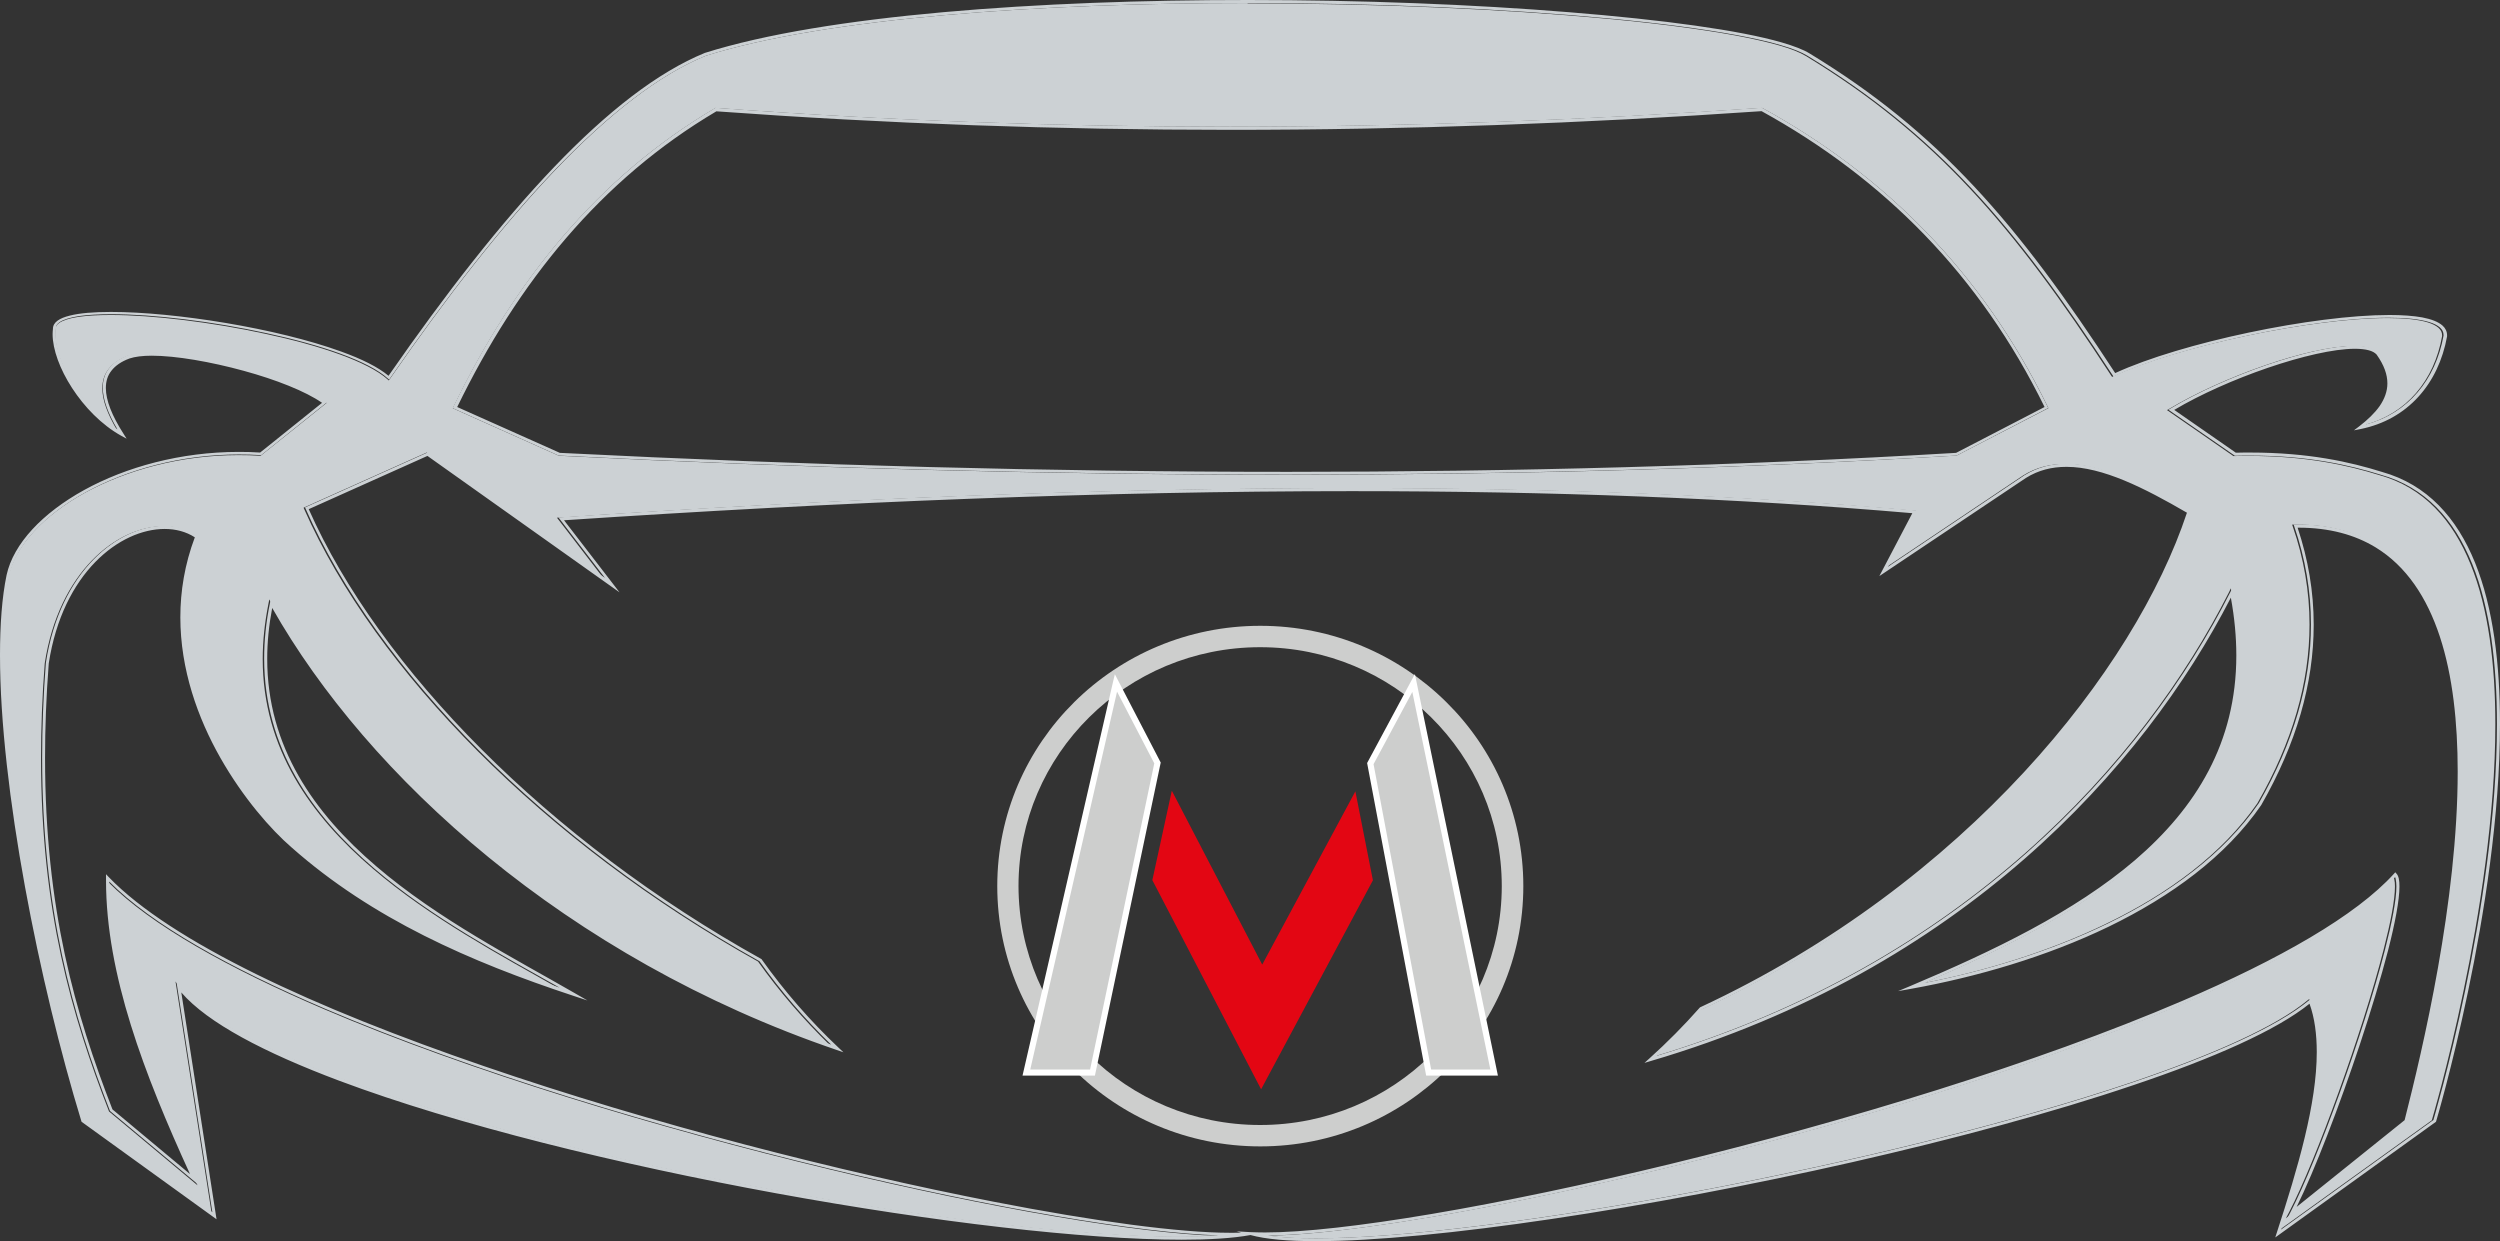
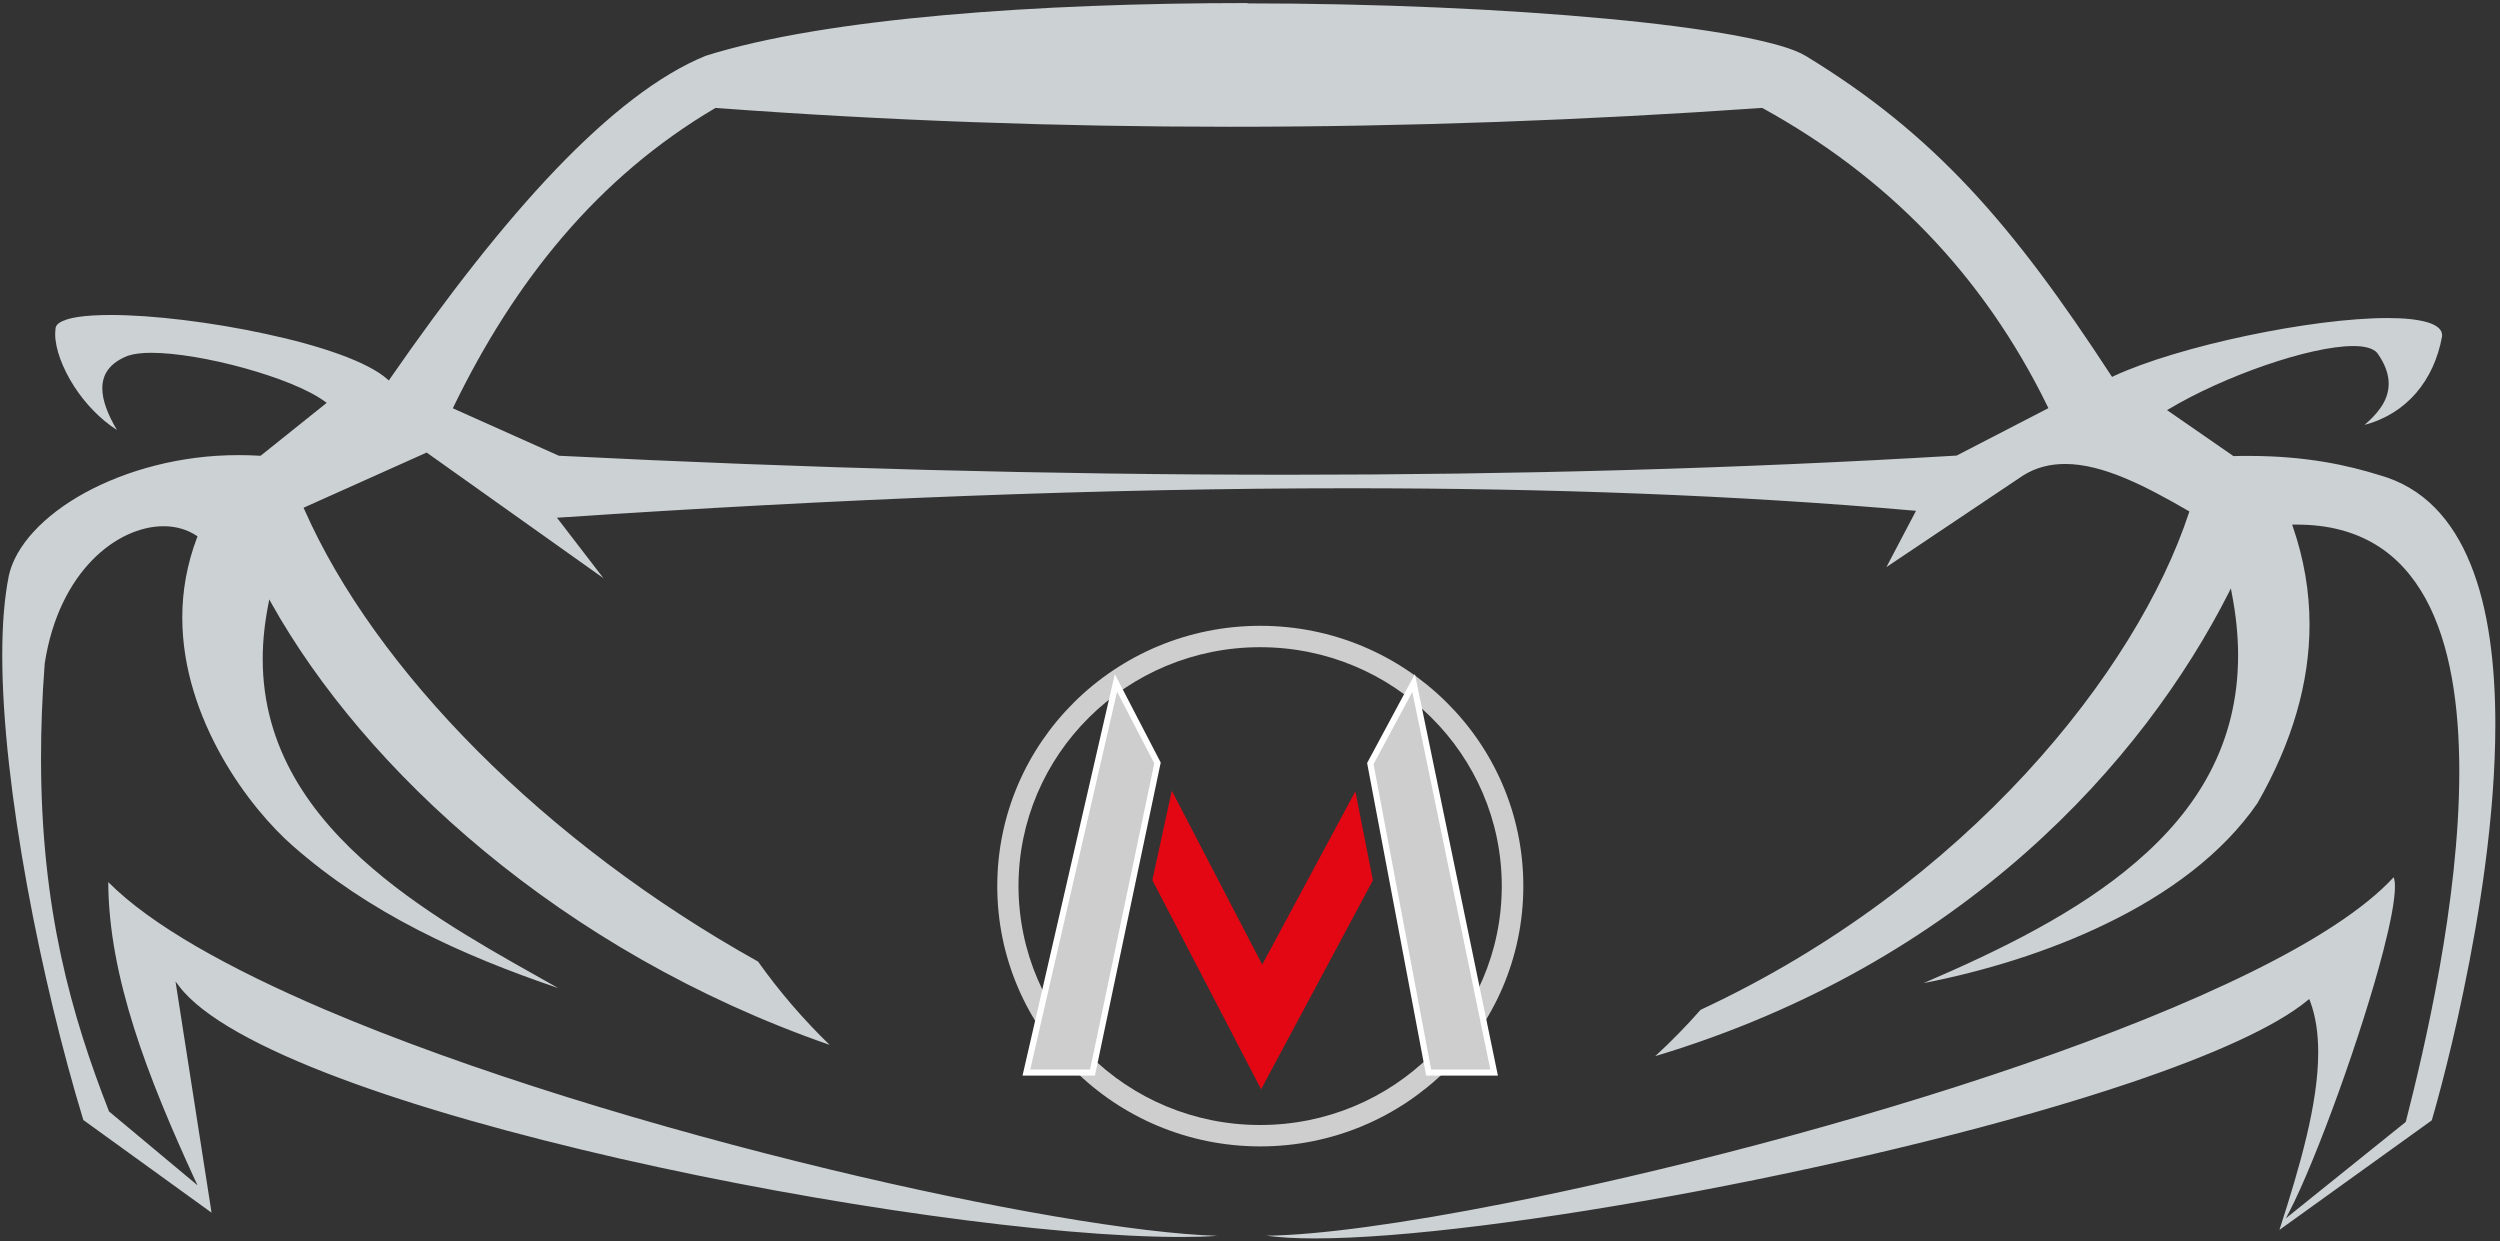
<svg xmlns="http://www.w3.org/2000/svg" style="isolation:isolate" viewBox="0 0 155.4 77.15" width="155.4pt" height="77.15pt">
  <rect x="0" y="0" width="155.4" height="77.15" fill="#333333" stroke="none" />
  <defs>
    <clipPath id="_clipPath_atXlP48qYK84KJf9nYOuL3685bafM1LR">
      <rect width="155.4" height="77.15" />
    </clipPath>
  </defs>
  <g clip-path="url(#_clipPath_atXlP48qYK84KJf9nYOuL3685bafM1LR)">
    <g>
      <path d=" M 94.02 55.08 L 94.69 55.08 C 94.69 50.61 92.86 46.56 89.9 43.64 C 86.94 40.71 82.85 38.9 78.34 38.9 C 73.83 38.9 69.74 40.71 66.78 43.64 C 63.82 46.57 61.99 50.61 61.99 55.08 C 61.99 59.55 63.82 63.6 66.78 66.52 C 69.74 69.45 73.83 71.26 78.34 71.26 C 82.85 71.26 86.94 69.45 89.9 66.52 C 92.86 63.59 94.69 59.55 94.69 55.08 L 94.02 55.08 L 93.35 55.08 C 93.35 59.18 91.67 62.89 88.95 65.58 C 86.23 68.27 82.48 69.93 78.33 69.93 C 74.18 69.93 70.43 68.27 67.71 65.58 C 64.99 62.89 63.32 59.18 63.31 55.08 C 63.31 50.98 64.99 47.27 67.71 44.58 C 70.43 41.89 74.18 40.23 78.33 40.23 C 82.48 40.23 86.23 41.89 88.95 44.58 C 91.67 47.27 93.35 50.98 93.35 55.08 L 94.02 55.08 Z " fill="rgb(205,206,205)" />
      <path d=" M 77.55 0.19 C 64.62 0.19 51.33 1.11 43.86 3.47 C 40.97 4.65 37.85 7.09 34.56 10.52 C 31.27 13.96 27.81 18.39 24.23 23.56 L 24.17 23.65 L 24.09 23.58 C 23.49 23.04 22.44 22.51 21.12 22.03 C 19.8 21.55 18.22 21.12 16.54 20.76 C 13.19 20.03 9.5 19.58 6.88 19.58 L 6.88 19.58 C 6.09 19.58 5.41 19.62 4.86 19.7 C 4.31 19.78 3.9 19.92 3.67 20.08 C 3.52 20.19 3.46 20.3 3.45 20.43 L 3.45 20.43 L 3.45 20.44 L 3.45 20.45 C 3.44 20.55 3.43 20.66 3.43 20.77 C 3.43 21.66 3.87 22.87 4.61 24.02 C 5.28 25.06 6.21 26.05 7.27 26.73 C 6.69 25.75 6.36 24.88 6.36 24.14 C 6.36 23.69 6.48 23.28 6.75 22.94 C 7.01 22.6 7.42 22.32 7.96 22.11 L 7.96 22.11 L 7.96 22.11 C 8.33 21.99 8.82 21.93 9.4 21.93 C 10.94 21.93 13.12 22.31 15.18 22.88 C 17.24 23.45 19.17 24.2 20.21 24.97 L 20.31 25.04 L 16.2 28.33 L 16.16 28.33 C 15.71 28.3 15.26 28.29 14.81 28.29 C 11.21 28.29 7.85 29.23 5.28 30.63 C 2.71 32.04 0.96 33.92 0.55 35.78 C 0.27 37.16 0.14 38.84 0.14 40.73 C 0.14 48.96 2.58 61.08 5.18 69.62 L 13.15 75.38 L 10.91 61.01 L 11.14 61.31 C 12.6 63.23 16.23 65.18 21.1 67.01 C 25.97 68.84 32.07 70.54 38.49 72.01 C 51.33 74.94 65.42 76.89 73.39 76.89 L 73.39 76.89 C 74.22 76.89 74.99 76.87 75.68 76.82 C 70.76 76.67 61.66 75.12 51.57 72.69 C 40.95 70.13 29.23 66.61 20.14 62.73 C 14.21 60.19 9.39 57.51 6.73 54.83 C 6.75 60.73 9.2 66.98 12.1 73.3 L 12.28 73.68 L 6.78 69.09 L 6.77 69.07 C 4.46 63.14 2.55 56.58 2.55 47.12 C 2.55 45.28 2.62 43.32 2.78 41.24 L 2.78 41.24 L 2.78 41.24 C 3.66 35.5 7.3 32.71 10.17 32.71 L 10.17 32.71 C 10.93 32.71 11.63 32.91 12.22 33.3 L 12.28 33.34 L 12.25 33.41 C 11.61 35.1 11.33 36.77 11.33 38.38 C 11.33 41.58 12.4 44.56 13.79 47.03 C 15.18 49.5 16.9 51.44 18.18 52.56 L 18.18 52.56 C 22.92 56.74 28.63 59.36 34.7 61.42 C 31.15 59.41 26.77 57.07 23.18 54 C 19.3 50.69 16.33 46.51 16.33 40.96 C 16.33 39.86 16.45 38.72 16.69 37.51 L 16.74 37.26 L 16.86 37.48 C 22.66 47.85 34.86 59.14 51.57 64.95 C 49.93 63.36 48.44 61.63 47.12 59.77 C 33.86 52.38 23.32 41.66 18.91 31.65 L 18.87 31.56 L 26.52 28.13 L 37.51 35.94 L 34.62 32.18 L 34.8 32.17 C 51.99 31.02 68.47 30.35 83.96 30.35 C 96.31 30.35 108.03 30.78 118.96 31.74 L 119.1 31.75 L 117.26 35.25 L 125.75 29.56 L 125.75 29.56 C 126.56 29.05 127.44 28.84 128.37 28.84 L 128.37 28.84 C 130.71 28.84 133.34 30.2 136.02 31.75 L 136.09 31.79 L 136.07 31.86 C 132.84 41.68 122.32 55.03 105.71 62.77 C 104.82 63.78 103.88 64.74 102.89 65.65 C 122.04 59.89 133.23 47.32 138.55 36.82 L 138.67 36.57 L 138.72 36.84 C 138.99 38.21 139.12 39.51 139.12 40.74 C 139.12 46.23 136.58 50.34 132.76 53.6 C 129.15 56.7 124.39 59.04 119.57 61.11 C 123.36 60.37 127.34 59.16 130.92 57.42 C 134.77 55.56 138.15 53.08 140.32 49.93 C 142.49 46.14 143.56 42.44 143.56 38.82 C 143.56 36.76 143.21 34.73 142.52 32.73 L 142.48 32.61 L 142.61 32.61 C 142.67 32.61 142.73 32.61 142.79 32.61 L 142.79 32.61 C 144.75 32.61 146.36 33.06 147.68 33.86 C 149 34.66 150.01 35.82 150.78 37.22 C 152.32 40.04 152.87 43.86 152.87 47.96 C 152.87 56.08 150.68 65.28 149.55 69.71 L 149.54 69.74 L 142.09 75.73 L 142.3 75.33 C 143.98 72.09 146.84 64.19 148.16 59.05 C 148.6 57.34 148.87 55.93 148.87 55.11 C 148.87 54.93 148.86 54.78 148.83 54.67 C 148.82 54.61 148.8 54.56 148.79 54.53 C 146.97 56.5 143.86 58.49 139.9 60.44 C 135.89 62.42 131.01 64.36 125.76 66.17 C 115.25 69.79 103.23 72.89 93.57 74.8 C 87.24 76.05 81.93 76.78 78.71 76.81 C 79.52 76.92 80.53 76.98 81.71 76.98 L 81.72 76.98 C 92.55 76.98 117.36 72.39 132.46 67.29 C 137.49 65.59 141.45 63.83 143.44 62.18 L 143.54 62.1 L 143.59 62.22 C 143.95 63.17 144.1 64.25 144.1 65.42 C 144.1 68.59 142.98 72.46 141.69 76.45 L 151.16 69.64 C 151.18 69.57 151.24 69.38 151.32 69.08 C 151.43 68.7 151.58 68.13 151.77 67.42 C 152.14 66 152.64 63.98 153.13 61.61 C 154.12 56.87 155.11 50.71 155.11 45.03 C 155.11 41.32 154.69 37.82 153.57 35.07 C 152.45 32.31 150.66 30.3 147.89 29.53 L 147.92 29.44 L 147.89 29.53 L 147.89 29.53 C 145.96 28.93 143.39 28.34 139.77 28.34 C 139.47 28.34 139.17 28.34 138.86 28.35 L 138.83 28.35 L 134.7 25.49 L 134.83 25.42 C 136.5 24.42 138.68 23.44 140.79 22.71 C 142.9 21.98 144.93 21.51 146.28 21.51 C 146.62 21.51 146.92 21.54 147.18 21.61 C 147.43 21.68 147.63 21.78 147.77 21.94 L 147.77 21.94 L 147.77 21.94 C 148.26 22.63 148.48 23.26 148.48 23.85 C 148.48 24.4 148.29 24.91 147.96 25.37 C 147.7 25.74 147.37 26.08 146.98 26.41 C 149.6 25.72 151.31 23.64 151.8 20.9 C 151.8 20.88 151.8 20.86 151.8 20.84 C 151.8 20.66 151.73 20.52 151.58 20.38 C 151.43 20.25 151.21 20.13 150.91 20.04 C 150.32 19.86 149.46 19.77 148.42 19.77 L 148.41 19.77 L 148.4 19.77 C 143.71 19.77 135.42 21.5 131.36 23.39 L 131.29 23.43 L 131.24 23.36 C 125.13 13.99 120.27 8.36 112.25 3.48 C 111.89 3.26 111.32 3.03 110.58 2.82 C 109.84 2.61 108.92 2.4 107.85 2.2 C 105.72 1.81 102.98 1.45 99.83 1.16 C 93.53 0.57 85.57 0.21 77.48 0.21 L 77.55 0.21 L 77.55 0.19 Z  M 80.05 29.51 C 65.24 29.51 50.13 29.1 34.76 28.33 L 34.74 28.33 L 28.15 25.38 L 28.19 25.29 C 31.99 17.46 37.16 11.02 44.44 6.73 L 44.47 6.71 L 44.5 6.71 C 55.11 7.5 65.77 7.88 76.46 7.88 C 87.43 7.88 98.45 7.48 109.5 6.71 L 109.53 6.71 L 109.56 6.72 C 117.23 10.94 123.25 17.01 127.29 25.29 L 127.33 25.37 L 121.64 28.31 L 121.62 28.32 L 121.6 28.32 C 108.05 29.13 94.19 29.51 80.05 29.51 Z " fill="rgb(204,209,212)" />
-       <path d=" M 77.57 0 C 64.62 0 51.32 0.92 43.81 3.29 L 43.81 3.29 L 43.81 3.29 C 40.88 4.49 37.74 6.94 34.44 10.39 C 31.16 13.82 27.71 18.23 24.15 23.36 C 23.51 22.82 22.48 22.31 21.2 21.85 C 17.21 20.4 10.85 19.39 6.9 19.39 C 5.84 19.39 4.96 19.46 4.33 19.62 C 4.01 19.7 3.76 19.8 3.58 19.93 C 3.4 20.06 3.29 20.23 3.29 20.44 L 3.29 20.44 C 3.28 20.55 3.27 20.66 3.27 20.77 C 3.27 21.72 3.72 22.95 4.48 24.12 C 5.24 25.29 6.3 26.4 7.54 27.09 L 7.87 27.27 L 7.67 26.95 C 6.97 25.86 6.58 24.89 6.58 24.12 C 6.58 23.7 6.69 23.34 6.93 23.04 C 7.17 22.73 7.54 22.47 8.06 22.28 C 8.39 22.17 8.87 22.11 9.43 22.11 L 9.43 22.11 L 9.43 22.11 C 10.94 22.11 13.11 22.49 15.15 23.05 C 17.13 23.59 18.99 24.32 20.02 25.04 L 16.17 28.13 C 15.73 28.1 15.28 28.09 14.85 28.09 C 11.22 28.09 7.83 29.03 5.23 30.46 C 2.64 31.89 0.84 33.79 0.41 35.74 L 0.41 35.74 L 0.41 35.74 C 0.12 37.14 0 38.83 0 40.73 C 0 49 2.45 61.15 5.06 69.7 L 5.07 69.73 L 13.46 75.79 L 11.27 61.69 C 12.9 63.58 16.43 65.43 21.09 67.18 C 35.73 72.67 61.46 77.06 73.45 77.06 C 75.19 77.06 76.64 76.97 77.73 76.77 C 78.67 77.03 80.06 77.15 81.82 77.15 C 89.07 77.15 102.5 75.11 115.14 72.24 C 121.46 70.8 127.58 69.16 132.62 67.45 C 137.58 65.78 141.5 64.05 143.56 62.39 C 143.88 63.28 144.01 64.3 144.01 65.4 C 144.01 68.6 142.85 72.57 141.52 76.64 L 141.43 76.92 L 151.42 69.73 L 151.43 69.7 C 151.43 69.7 155.4 56.4 155.4 45.01 C 155.4 41.29 154.98 37.77 153.85 34.98 C 152.72 32.19 150.88 30.12 148.05 29.33 C 146.1 28.72 143.51 28.13 139.87 28.13 L 139.87 28.13 C 139.58 28.13 139.28 28.13 138.98 28.14 L 135.15 25.48 C 136.78 24.51 138.91 23.57 140.95 22.87 C 143.05 22.15 145.07 21.68 146.38 21.68 L 146.38 21.68 L 146.38 21.68 C 146.71 21.68 147 21.71 147.23 21.77 C 147.46 21.83 147.62 21.92 147.73 22.04 C 148.2 22.7 148.4 23.29 148.4 23.83 C 148.4 24.33 148.22 24.8 147.92 25.24 C 147.61 25.68 147.17 26.1 146.65 26.5 L 146.32 26.75 L 146.73 26.67 C 149.66 26.08 151.58 23.85 152.11 20.91 L 152.11 20.91 L 152.11 20.91 C 152.11 20.88 152.11 20.86 152.11 20.84 C 152.11 20.61 152.01 20.4 151.83 20.24 C 151.56 20 151.13 19.84 150.57 19.73 C 150.01 19.63 149.32 19.58 148.53 19.58 C 143.82 19.58 135.61 21.29 131.48 23.19 C 125.39 13.86 120.51 8.2 112.48 3.32 L 112.48 3.32 C 112.09 3.08 111.51 2.86 110.76 2.64 C 108.14 1.88 103.4 1.23 97.54 0.76 C 91.64 0.28 84.66 0 77.57 0 Z  M 43.87 3.47 C 51.34 1.11 64.63 0.19 77.56 0.19 L 77.57 0.19 C 85.67 0.19 93.62 0.55 99.92 1.14 C 103.07 1.43 105.81 1.79 107.94 2.18 C 109.01 2.38 109.93 2.58 110.67 2.8 C 111.41 3.01 111.98 3.24 112.34 3.46 C 120.36 8.34 125.22 13.97 131.33 23.34 L 131.37 23.41 L 131.45 23.38 C 135.51 21.49 143.8 19.75 148.49 19.75 L 148.5 19.75 L 148.51 19.75 C 149.55 19.75 150.41 19.84 151 20.02 C 151.3 20.11 151.52 20.23 151.67 20.36 C 151.82 20.5 151.89 20.64 151.89 20.82 C 151.89 20.84 151.89 20.85 151.89 20.87 C 151.39 23.61 149.68 25.69 147.07 26.38 C 147.46 26.05 147.8 25.71 148.05 25.35 C 148.37 24.89 148.57 24.38 148.57 23.83 C 148.57 23.24 148.35 22.61 147.86 21.92 L 147.86 21.92 L 147.86 21.92 C 147.72 21.77 147.52 21.66 147.27 21.59 C 147.02 21.52 146.72 21.49 146.37 21.49 C 145.02 21.49 142.99 21.97 140.88 22.69 C 138.77 23.42 136.58 24.39 134.92 25.39 L 134.79 25.47 L 138.92 28.33 L 138.95 28.33 C 139.26 28.32 139.57 28.32 139.87 28.32 C 143.49 28.32 146.06 28.91 147.99 29.51 L 147.99 29.51 L 147.99 29.51 L 148.02 29.42 L 147.99 29.51 C 150.75 30.28 152.55 32.29 153.67 35.05 C 154.79 37.81 155.21 41.31 155.21 45.01 C 155.21 50.69 154.22 56.85 153.23 61.59 C 152.74 63.96 152.24 65.98 151.87 67.4 C 151.68 68.11 151.53 68.67 151.42 69.06 C 151.34 69.36 151.28 69.55 151.26 69.62 L 141.79 76.43 C 143.08 72.45 144.2 68.58 144.2 65.4 C 144.2 64.23 144.05 63.15 143.69 62.2 L 143.64 62.08 L 143.54 62.17 C 141.55 63.82 137.59 65.58 132.56 67.28 C 117.46 72.38 92.65 76.97 81.82 76.97 L 81.81 76.97 C 80.63 76.97 79.62 76.92 78.81 76.8 C 82.03 76.77 87.35 76.04 93.67 74.79 C 103.33 72.88 115.35 69.78 125.86 66.16 C 131.11 64.35 135.99 62.41 140 60.43 C 143.95 58.48 147.06 56.49 148.88 54.52 C 148.9 54.56 148.91 54.61 148.92 54.66 C 148.94 54.77 148.96 54.92 148.96 55.1 C 148.96 55.92 148.69 57.33 148.25 59.04 C 146.93 64.18 144.07 72.07 142.39 75.32 L 142.18 75.72 L 149.63 69.73 L 149.64 69.7 C 150.77 65.27 152.96 56.08 152.96 47.95 C 152.96 43.85 152.41 40.03 150.87 37.21 C 150.1 35.8 149.08 34.65 147.77 33.85 C 146.45 33.05 144.84 32.6 142.88 32.6 L 142.88 32.6 C 142.82 32.6 142.76 32.6 142.7 32.6 L 142.57 32.6 L 142.61 32.72 C 143.3 34.72 143.65 36.76 143.65 38.81 C 143.65 42.43 142.58 46.13 140.41 49.92 C 138.24 53.07 134.86 55.54 131.01 57.41 C 127.43 59.14 123.45 60.35 119.66 61.09 C 124.49 59.02 129.24 56.67 132.85 53.58 C 136.66 50.32 139.21 46.2 139.21 40.72 C 139.21 39.49 139.08 38.2 138.81 36.82 L 138.76 36.55 L 138.64 36.8 C 133.32 47.31 122.12 59.88 102.98 65.63 C 103.97 64.72 104.92 63.76 105.8 62.75 C 122.41 55.01 132.93 41.65 136.16 31.84 L 136.18 31.77 L 136.11 31.73 C 133.43 30.18 130.8 28.82 128.46 28.82 L 128.46 28.82 C 127.53 28.82 126.65 29.04 125.84 29.54 L 117.35 35.23 L 119.19 31.73 L 119.05 31.72 C 108.11 30.76 96.4 30.33 84.05 30.33 C 68.56 30.33 52.07 31 34.89 32.15 L 34.71 32.16 L 37.6 35.92 L 26.61 28.11 L 18.96 31.54 L 19 31.63 C 23.42 41.63 33.96 52.36 47.21 59.75 C 48.53 61.61 50.02 63.34 51.66 64.93 C 34.95 59.12 22.75 47.83 16.95 37.46 L 16.83 37.24 L 16.78 37.49 C 16.53 38.69 16.42 39.84 16.42 40.94 C 16.42 46.49 19.39 50.67 23.26 53.98 C 26.85 57.05 31.22 59.38 34.78 61.39 C 28.71 59.33 23 56.71 18.26 52.53 L 18.26 52.53 C 16.98 51.41 15.26 49.47 13.87 47 C 12.47 44.53 11.4 41.55 11.4 38.35 C 11.4 36.74 11.67 35.07 12.32 33.38 L 12.35 33.31 L 12.29 33.27 C 11.71 32.88 11 32.68 10.24 32.68 L 10.24 32.68 C 7.37 32.68 3.73 35.47 2.85 41.21 L 2.85 41.21 L 2.85 41.21 C 2.69 43.29 2.62 45.25 2.62 47.09 C 2.62 56.55 4.52 63.11 6.83 69.04 L 6.84 69.06 L 12.34 73.65 L 12.16 73.27 C 9.25 66.95 6.81 60.7 6.79 54.8 C 9.45 57.48 14.27 60.16 20.2 62.7 C 29.29 66.58 41 70.11 51.62 72.66 C 61.71 75.09 70.81 76.64 75.73 76.79 C 75.04 76.83 74.27 76.86 73.44 76.86 L 73.44 76.86 C 65.48 76.86 51.38 74.91 38.54 71.98 C 32.12 70.52 26.01 68.81 21.15 66.98 C 16.28 65.16 12.65 63.2 11.19 61.28 L 10.96 60.98 L 13.2 75.35 L 5.23 69.59 C 2.62 61.05 0.19 48.93 0.19 40.7 C 0.19 38.82 0.32 37.14 0.6 35.75 C 1 33.89 2.76 32.01 5.33 30.6 C 7.89 29.19 11.26 28.25 14.85 28.25 C 15.3 28.25 15.75 28.26 16.2 28.29 L 16.24 28.29 L 20.35 24.99 L 20.25 24.92 C 19.2 24.15 17.28 23.4 15.22 22.83 C 13.16 22.26 10.98 21.88 9.44 21.88 C 8.86 21.88 8.37 21.93 8 22.06 L 8 22.06 L 8 22.06 C 7.45 22.27 7.05 22.54 6.78 22.89 C 6.51 23.23 6.39 23.64 6.39 24.09 C 6.39 24.84 6.72 25.71 7.3 26.69 C 6.24 26.01 5.31 25.02 4.64 23.98 C 3.9 22.84 3.46 21.63 3.46 20.73 C 3.46 20.62 3.47 20.51 3.48 20.41 L 3.48 20.4 L 3.48 20.39 L 3.48 20.38 C 3.48 20.25 3.54 20.14 3.7 20.03 C 3.92 19.87 4.34 19.74 4.89 19.65 C 5.44 19.57 6.13 19.53 6.91 19.53 L 6.91 19.53 C 9.53 19.53 13.23 19.98 16.57 20.71 C 18.24 21.07 19.83 21.5 21.15 21.98 C 22.47 22.46 23.52 22.99 24.11 23.53 L 24.19 23.6 L 24.25 23.51 C 27.83 18.34 31.29 13.91 34.58 10.47 C 37.85 7.09 40.97 4.65 43.87 3.47 Z  M 19.19 31.65 L 26.57 28.34 L 38.51 36.82 L 35.06 32.34 C 52.18 31.2 68.6 30.53 84.03 30.53 C 96.32 30.53 107.98 30.96 118.87 31.9 L 116.82 35.81 L 125.93 29.71 C 126.71 29.22 127.55 29.02 128.45 29.02 L 128.46 29.02 C 130.7 29.02 133.29 30.33 135.94 31.87 C 132.71 41.62 122.22 54.91 105.69 62.61 L 105.67 62.62 L 105.66 62.63 C 104.68 63.74 103.63 64.8 102.53 65.79 L 102.22 66.07 L 102.62 65.95 C 121.91 60.28 133.24 47.72 138.67 37.15 C 138.9 38.41 139.01 39.6 139.01 40.74 C 139.01 46.17 136.5 50.21 132.72 53.46 C 128.93 56.7 123.87 59.13 118.77 61.28 L 117.98 61.61 L 118.82 61.46 C 122.87 60.73 127.21 59.47 131.08 57.6 C 134.95 55.72 138.36 53.24 140.56 50.04 L 140.56 50.04 L 140.56 50.04 C 142.74 46.23 143.82 42.49 143.82 38.83 C 143.82 36.79 143.48 34.78 142.82 32.8 C 142.84 32.8 142.85 32.8 142.87 32.8 C 144.8 32.8 146.37 33.24 147.66 34.02 C 149.58 35.19 150.86 37.14 151.66 39.57 C 152.46 42 152.77 44.9 152.77 47.96 C 152.77 56.03 150.6 65.19 149.47 69.63 L 142.76 75.02 C 143.88 72.75 145.41 68.77 146.7 64.89 C 147.38 62.84 147.99 60.81 148.44 59.09 C 148.88 57.37 149.15 55.95 149.15 55.1 C 149.15 54.91 149.14 54.75 149.11 54.62 C 149.08 54.49 149.04 54.38 148.96 54.3 L 148.89 54.22 L 148.82 54.3 C 146.45 56.92 141.67 59.64 135.64 62.22 C 126.59 66.1 114.72 69.7 103.93 72.33 C 93.13 74.96 83.4 76.61 78.63 76.61 C 78.31 76.61 78.01 76.6 77.73 76.59 L 76.86 76.54 L 77.15 76.62 C 76.94 76.63 76.71 76.63 76.47 76.63 L 76.47 76.63 C 73.35 76.63 68.08 75.93 61.77 74.7 C 52.3 72.86 40.49 69.85 30.08 66.27 C 24.86 64.48 20 62.56 15.96 60.57 C 11.92 58.58 8.69 56.53 6.75 54.51 L 6.59 54.34 L 6.59 54.57 C 6.59 54.62 6.59 54.67 6.59 54.72 C 6.59 60.58 8.96 66.75 11.81 72.98 L 6.99 68.96 C 4.69 63.05 2.8 56.53 2.8 47.1 C 2.8 45.26 2.87 43.31 3.03 41.24 C 3.9 35.57 7.48 32.88 10.23 32.88 L 10.23 32.88 C 10.93 32.88 11.57 33.05 12.11 33.4 C 11.48 35.08 11.21 36.75 11.21 38.37 C 11.21 41.61 12.29 44.63 13.7 47.11 C 15.11 49.59 16.83 51.56 18.14 52.69 L 18.14 52.69 C 23.14 57.11 29.22 59.78 35.64 61.9 L 36.52 62.19 L 35.72 61.73 C 32.03 59.6 27.24 57.15 23.39 53.85 C 19.53 50.55 16.61 46.43 16.61 40.95 C 16.61 39.94 16.71 38.89 16.92 37.79 C 22.84 48.23 35.17 59.52 52.02 65.27 L 52.43 65.41 L 52.11 65.11 C 50.35 63.45 48.76 61.62 47.35 59.64 L 47.34 59.62 L 47.32 59.61 C 34.1 52.26 23.6 41.58 19.19 31.65 Z  M 44.47 6.71 L 44.44 6.72 C 37.16 11.02 31.98 17.45 28.18 25.28 L 28.14 25.37 L 34.73 28.32 L 34.75 28.32 C 50.12 29.09 65.23 29.5 80.04 29.5 C 94.18 29.5 108.04 29.12 121.6 28.32 L 121.62 28.32 L 121.64 28.31 L 127.32 25.36 L 127.28 25.28 C 123.24 17 117.22 10.93 109.55 6.71 L 109.52 6.7 L 109.49 6.7 C 98.44 7.47 87.42 7.87 76.45 7.87 C 65.76 7.87 55.1 7.49 44.49 6.7 L 44.47 6.71 Z  M 76.47 8.07 C 87.44 8.07 98.45 7.67 109.5 6.91 C 117.1 11.1 123.07 17.11 127.09 25.3 L 121.59 28.15 C 108.05 28.95 94.19 29.33 80.06 29.33 C 65.26 29.33 50.16 28.92 34.8 28.15 L 28.42 25.3 C 32.2 17.54 37.33 11.18 44.53 6.92 C 55.13 7.69 65.78 8.07 76.47 8.07 Z " fill="rgb(204,209,212)" />
    </g>
    <g>
      <path d=" M 88.8 66.67 L 92.88 66.67 L 87.87 42.46 L 85.18 47.46 L 88.8 66.67 Z " fill="rgb(205,206,205)" />
      <path d=" M 88.8 66.67 L 88.8 66.86 L 93.11 66.86 L 87.95 41.9 L 84.98 47.43 L 88.65 66.86 L 88.8 66.86 L 88.8 66.67 L 88.99 66.64 L 85.38 47.5 L 87.79 43.01 L 92.64 66.48 L 88.8 66.48 L 88.8 66.67 L 88.99 66.64 L 88.8 66.67 Z " fill="rgb(255,255,255)" />
      <path d=" M 84.25 49.19 L 78.46 59.96 L 72.84 49.15 L 71.63 54.71 L 78.39 67.71 L 85.34 54.72 L 84.25 49.19 Z " fill="rgb(227,6,19)" />
      <path d=" M 69.37 42.46 L 63.8 66.67 L 67.91 66.67 L 71.95 47.42 L 69.37 42.46 Z " fill="rgb(205,206,205)" />
      <path d=" M 69.37 42.46 L 69.18 42.41 L 63.56 66.86 L 68.06 66.86 L 72.15 47.4 L 69.3 41.91 L 69.18 42.41 L 69.37 42.46 L 69.2 42.54 L 71.75 47.45 L 67.76 66.48 L 64.04 66.48 L 69.55 42.5 L 69.37 42.46 L 69.2 42.54 L 69.37 42.46 Z " fill="rgb(255,255,255)" />
    </g>
  </g>
</svg>